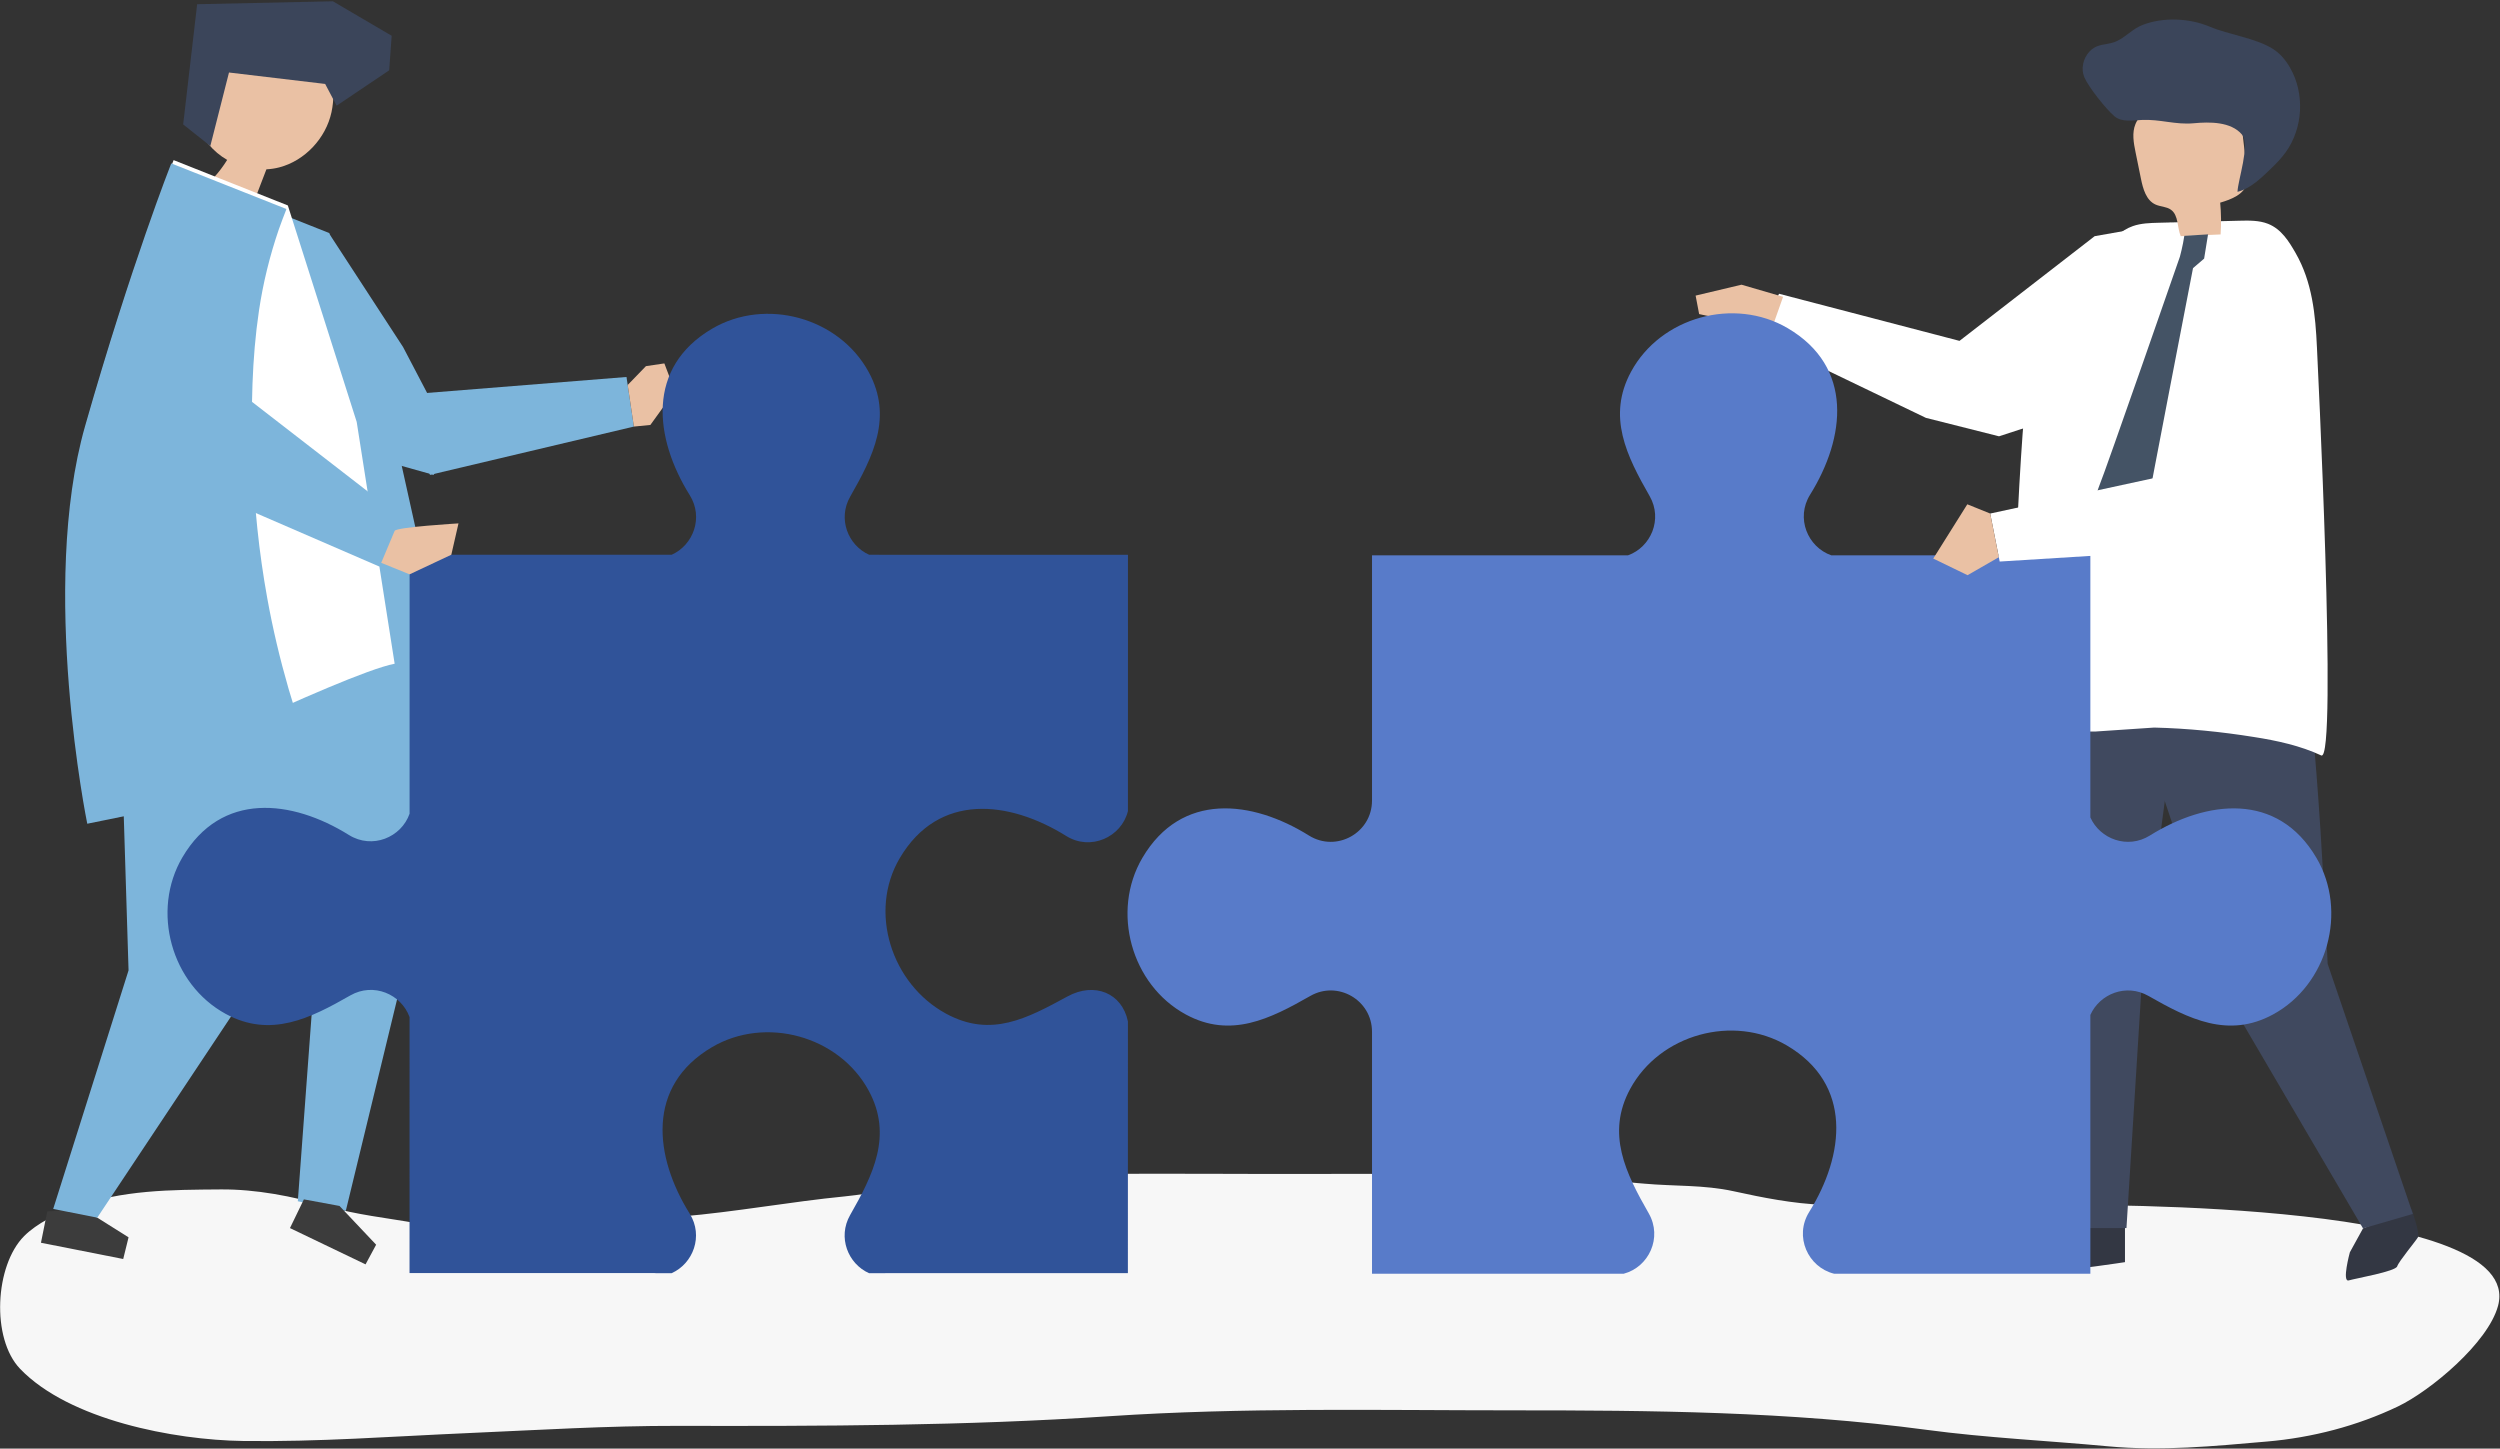
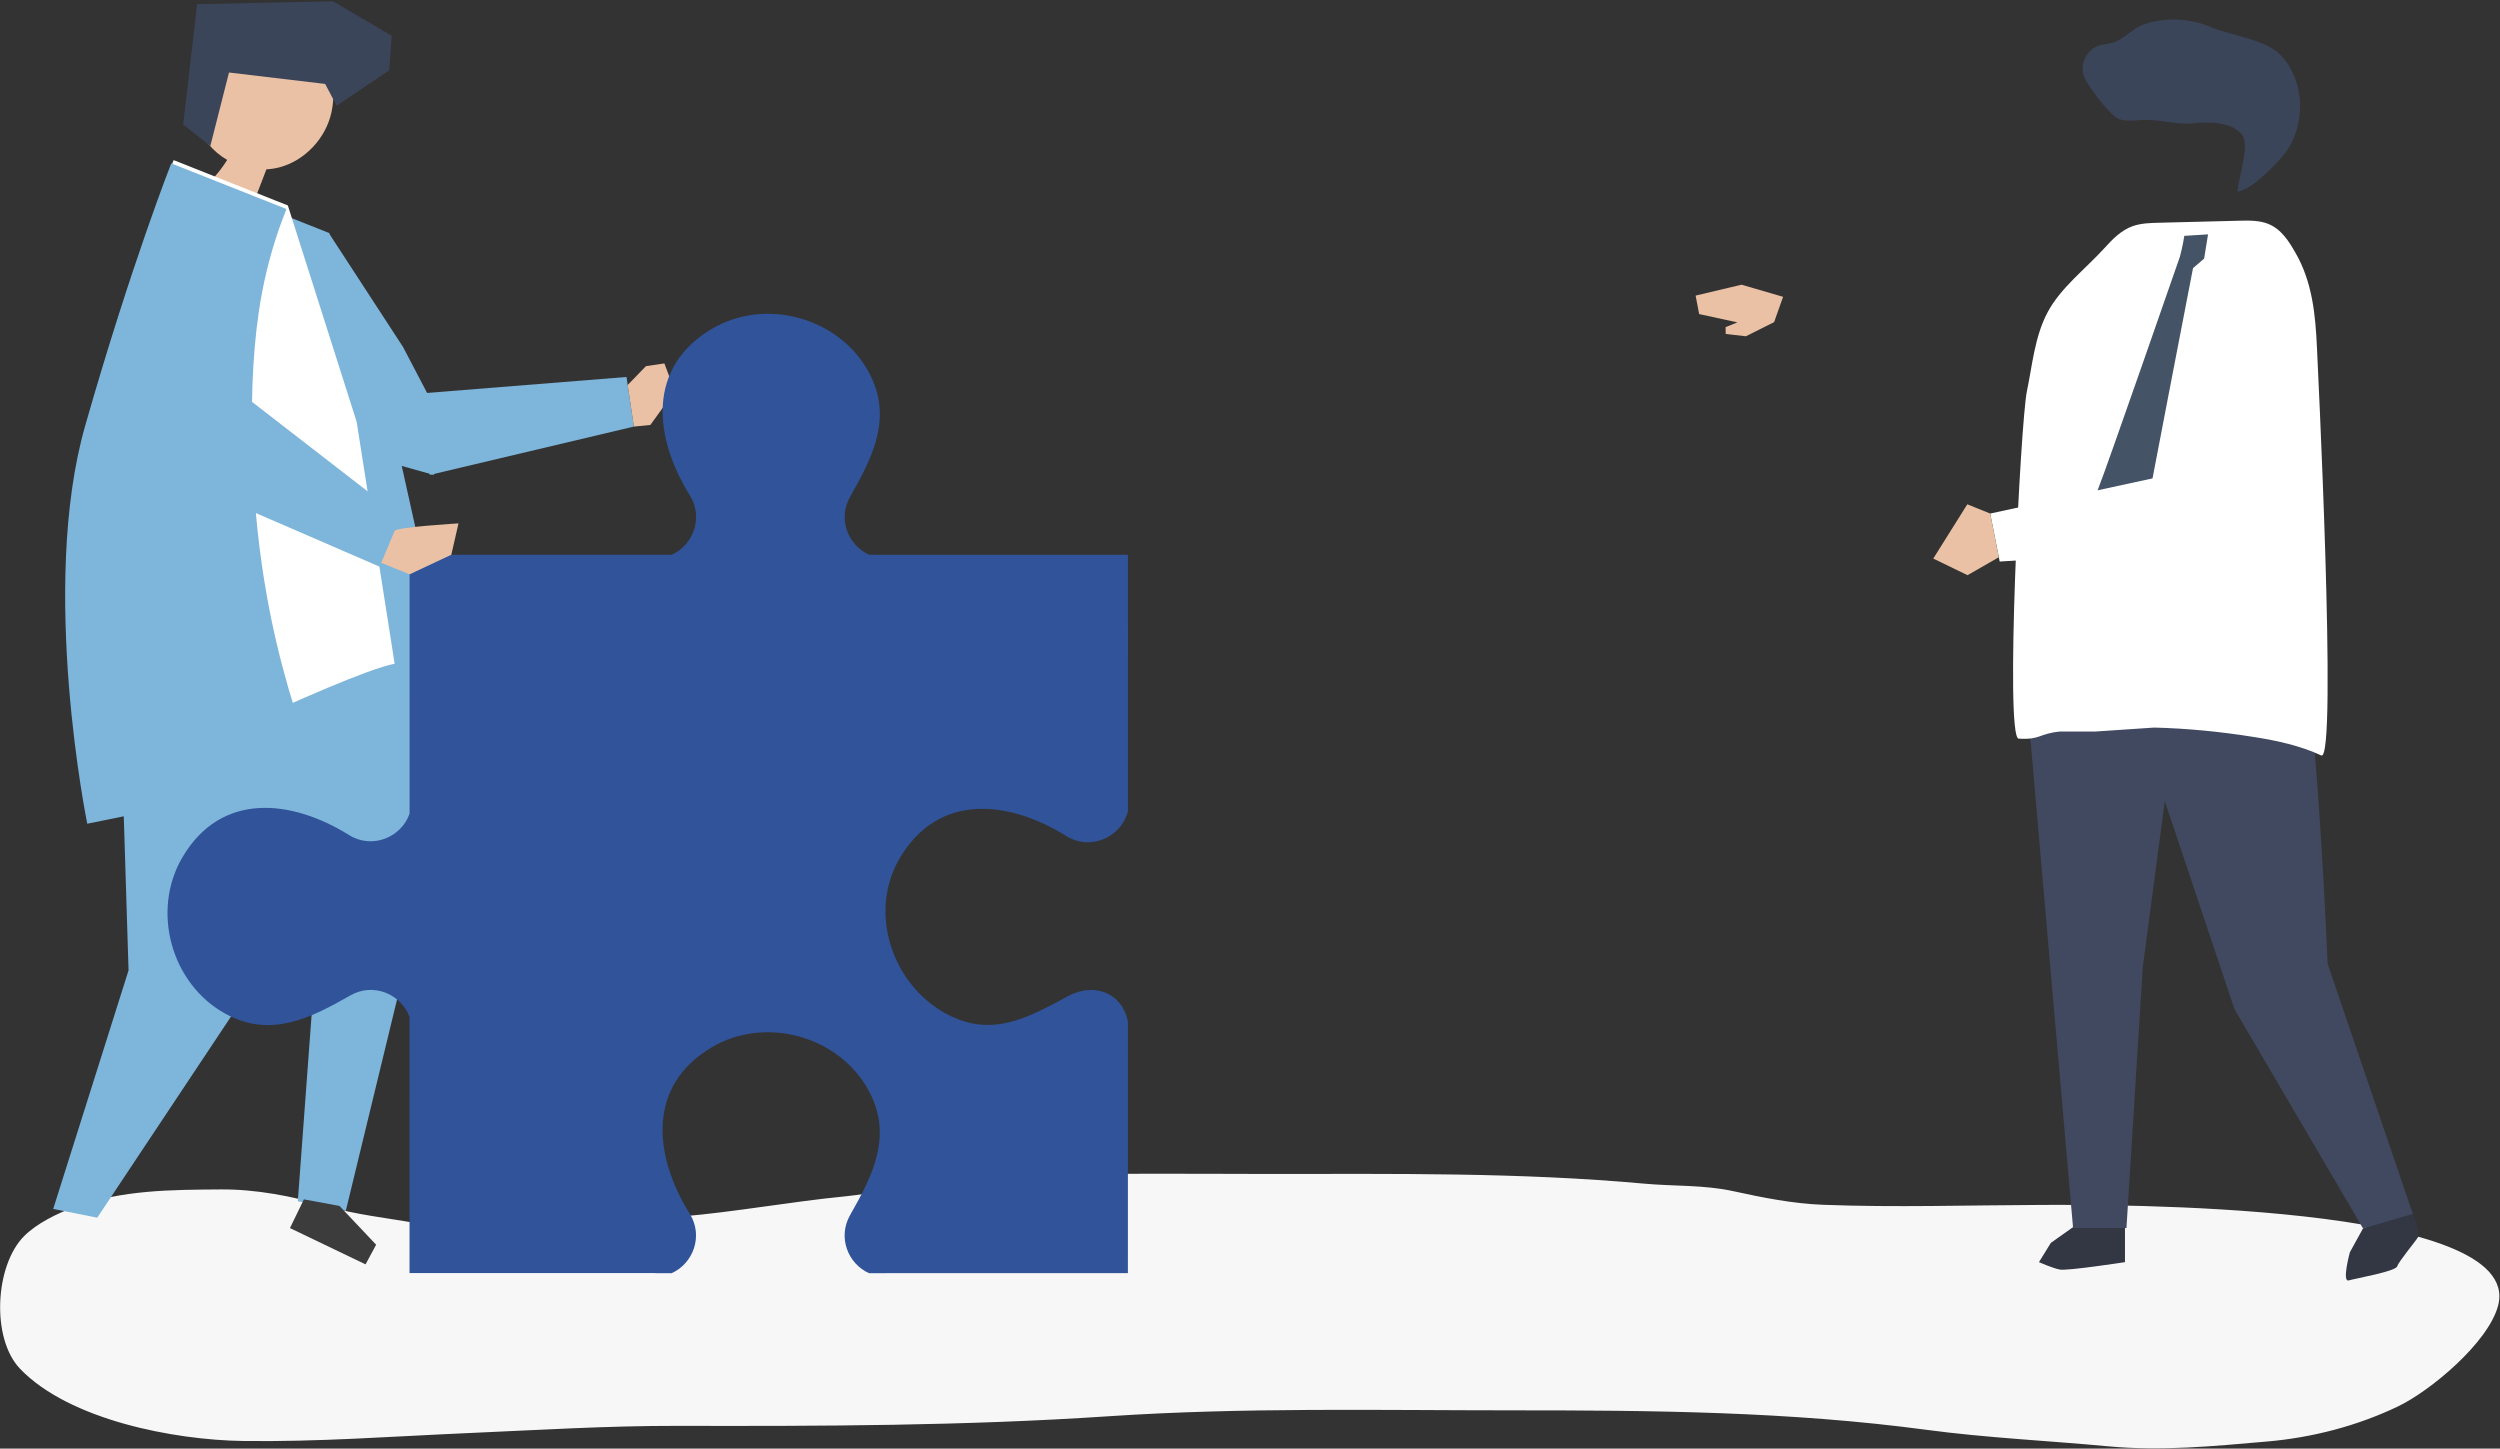
<svg xmlns="http://www.w3.org/2000/svg" width="1284" height="744" viewBox="0 0 1284 744" fill="none">
  <rect x="0" y="0" width="1284" height="744" fill="#333333" stroke="none" />
  <path d="M588.951 602.824C551.361 602.936 513.772 603.84 476.248 608.013C462.1 609.587 448.248 613.048 434.068 614.444C405.743 617.233 377.925 622.436 349.5 624.836C326.609 626.768 303.623 627.908 280.799 630.36C259.4 632.659 235.711 632.129 214.476 628.331C198.756 625.52 182.965 623.936 167.509 619.42C150.22 614.368 131.436 610.757 113.421 610.887C87.735 611.073 62.717 611.093 38.135 620.015C29.505 623.144 18.941 628.292 12.387 634.863C-2.614 649.905 -4.644 687.439 10.335 703.04C35.563 729.298 89.408 739.6 124.771 740.086C163.521 740.62 201.165 737.744 239.972 736.052C276.032 734.48 312.003 732.244 348.123 732.322C421.893 732.483 495.673 732.322 569.312 727.395C638.497 722.764 707.856 724.355 777.191 724.355C848.293 724.355 918.913 724.914 989.501 734.363C1020.26 738.48 1051.59 739.921 1082.5 742.805C1110.19 745.389 1136.79 742.755 1164.36 740.367C1187.51 738.363 1210.51 732.416 1231.55 722.364C1248.2 714.408 1277.88 689.688 1282.99 670.695C1297.31 617.449 1081.25 618.729 1048.08 618.849C1010.97 618.983 973.569 620.203 936.489 618.788C920.892 618.193 905.524 615.144 890.303 611.805C875.139 608.476 859.861 609.323 844.485 607.924C780.363 602.093 716.097 602.945 651.771 602.945C630.839 602.945 609.895 602.761 588.951 602.824Z" fill="#F7F7F7" />
  <path d="M168.972 119.837L207.024 178.251L231.796 225.56L222.733 243.9L189.781 234.684L168.972 119.837Z" fill="#7DB5DB" />
  <path d="M123.377 326.121V355.699L162.815 483.869L152.955 616.972L177.604 621.901L217.04 459.221L215.532 411.36L197.321 313.745L123.377 326.121Z" fill="#7DB5DB" />
  <path d="M174.367 619.372L193.183 639.287L187.747 649.38L148.923 630.745L156.073 615.992L174.367 619.372Z" fill="#3C3C3C" />
-   <path d="M42.832 620.911L66.025 635.492L63.284 646.624L21.036 638.28L24.274 622.207L42.832 620.911Z" fill="#3C3C3C" />
  <path d="M169.099 119.688L110.427 96.413C110.427 96.413 89.576 148.204 65.872 231.168C42.167 314.132 76.877 419.739 76.877 419.739C76.877 419.739 211.291 387.795 238.132 382.527L204.465 230.877L169.099 119.688Z" fill="#7DB5DB" />
  <path d="M154.661 361.143L123.377 514.987L49.953 625.388L27.319 620.911L66.025 498.372L60.999 336.495L154.661 361.143Z" fill="#7DB5DB" />
  <path d="M171.041 38.293C155.067 39.468 140.129 26.349 124.405 29.605C114.183 31.723 106.112 40.791 102.992 51.009C101.537 55.773 101.023 60.964 102.445 65.701C103.369 68.775 105.072 71.545 107.079 74.007C109.76 77.299 113.039 80.032 116.679 82.133C114.679 85.356 112.388 88.397 109.84 91.207C117.208 94.028 124.576 96.849 131.943 99.671C133.571 95.437 135.199 91.203 136.827 86.971C139.043 86.847 141.251 86.532 143.413 85.971C156.495 82.576 167.339 71.12 170.256 57.613C171.623 51.287 171.36 44.744 171.041 38.293Z" fill="#EAC1A4" />
  <path d="M167.008 43.112L117.611 37.243L108.025 74.975L94.075 63.905L101.263 2.165L170.975 0.665L201.16 18.371L199.881 36.116L172.891 54.284L167.008 43.112Z" fill="#3B455A" />
  <path d="M147.833 105.512L89.163 82.237C89.163 82.237 68.311 134.028 44.608 216.992C20.904 299.956 55.613 405.563 55.613 405.563C55.613 405.563 175.851 346.152 202.691 340.884L183.2 216.7L147.833 105.512Z" fill="white" />
  <path d="M43.721 218.764C67.425 135.8 87.953 83.921 87.953 83.921L146.948 107.284L147.043 107.584C145.744 110.973 144.385 114.344 143.208 117.78C138.561 131.344 135.127 145.305 133.017 159.488C129.308 184.416 128.919 210.047 129.716 235.203C130.48 259.34 132.969 283.431 137.257 307.199C142.927 338.619 151.965 369.235 163.613 398.867C109.043 409.956 44.82 423.067 44.82 423.067C44.82 423.067 20.018 301.728 43.721 218.764Z" fill="#7DB5DB" />
  <path d="M206.013 202.881L321.773 193.617L325.557 219.091L220.835 243.9L206.013 202.881Z" fill="#7DB5DB" />
  <path d="M322.383 197.725L331.755 188.052L341.215 186.647L346.601 200.845L334.033 218.251L325.557 219.091L322.383 197.725Z" fill="#EAC1A4" />
-   <path d="M1114.97 114.403L1075.82 121.3L1006.4 175.071L913.708 150.872L902.971 173.145L989.147 214.616L1026.69 224.088L1075.48 208.168L1114.97 114.403Z" fill="white" />
  <path d="M911.189 165.448L896.688 172.705L886.328 171.533L886.263 167.999L892.34 165.575L872.675 161.308L870.868 151.819L894.436 146.22L915.793 152.44L911.189 165.448Z" fill="#EAC1A4" />
  <path d="M1071.59 625.388L1053.31 638.337L1047.21 648.24C1047.21 648.24 1054.07 651.287 1057.88 652.048C1061.69 652.809 1091.39 648.24 1091.39 648.24V630.72L1071.59 625.388Z" fill="#333743" />
  <path d="M1213.64 630.904L1206.89 643.176C1206.89 643.176 1202.67 658.68 1206.33 657.617C1209.99 656.555 1230.37 653.011 1231.2 650.392C1232.03 647.772 1240.87 637.269 1241.91 635.381C1242.95 633.493 1238.55 620.863 1238.55 620.863L1213.64 630.904Z" fill="#333743" />
  <path d="M1088.61 342.096L1147.63 518.309L1213.64 630.904L1239.24 623.467L1195.48 495.049C1195.48 495.049 1190.19 366.051 1181.55 328.108L1088.61 342.096Z" fill="#40495F" />
  <path d="M1041.88 368.691L1064.73 630.72H1092.15L1100.53 496.659L1116.28 377.968L1056.35 307.752L1041.88 368.691Z" fill="#40495F" />
  <path d="M1041 201.021C1043.84 187.516 1044.96 172.98 1051.65 160.388C1058.34 147.796 1070.97 138.257 1080.73 127.551C1084.86 123.016 1089.27 118.295 1095.41 116.132C1099.62 114.651 1104.27 114.517 1108.8 114.403C1122.55 114.056 1136.31 113.709 1150.07 113.363C1155.08 113.236 1160.3 113.143 1164.87 114.955C1171.72 117.671 1175.59 123.98 1178.97 129.867C1187.62 144.901 1189.21 161.577 1189.99 178.569C1189.96 178.729 1200.72 392.001 1192.19 387.996C1181.56 383.011 1169.41 380.36 1157.49 378.505C1140.68 375.811 1123.52 374.1 1106.39 373.679L1076.23 375.712H1058.03C1047.11 376.772 1048.01 380.056 1036.79 379.372C1029.6 378.936 1037.75 216.501 1041 201.021Z" fill="white" />
-   <path d="M1120.02 121.3C1126.84 121.004 1133.67 120.708 1140.5 120.411C1140.86 114.973 1140.8 109.508 1140.29 104.081C1146.06 102.405 1152.77 99.784 1154.08 93.923C1154.5 92.076 1154.28 90.155 1154.06 88.275C1153.16 80.504 1152.25 72.733 1151.35 64.964C1151.04 62.277 1150.7 59.509 1149.38 57.148C1147.06 53.005 1142.23 50.981 1137.61 49.911C1125.8 47.181 1112.67 49.043 1103 56.335C1100.42 58.277 1098.06 60.651 1096.81 63.621C1094.88 68.203 1095.84 73.427 1096.84 78.299C1097.75 82.795 1098.67 87.291 1099.59 91.787C1100.64 96.957 1102.25 102.859 1107.06 105.043C1109.61 106.201 1112.71 106.076 1114.98 107.709C1119 110.588 1118.1 116.747 1120.02 121.3Z" fill="#EAC1A4" />
  <path d="M1082.19 22.552C1083.71 22.281 1085.25 21.961 1086.82 21.279C1091.77 19.127 1095.23 14.809 1100.48 12.789C1111.11 8.704 1124.43 9.297 1134.86 13.685C1144.85 17.885 1158.47 19.5 1167.41 25.144C1171.14 27.5 1174.03 31.019 1176.22 34.851C1183.81 48.127 1182.87 65.799 1173.93 78.2C1171.92 80.983 1169.56 83.497 1167.1 85.887C1162.01 90.832 1155.9 96.949 1149.18 98.515C1149.35 92.592 1155.78 74.243 1151.5 69.143C1145.84 62.383 1134.71 62.555 1126.75 63.301C1117.25 64.191 1109.43 61.141 1099.96 61.615C1095.14 61.857 1089.68 62.827 1085.99 59.721C1081.71 56.129 1072.67 44.725 1070.53 39.72C1068.65 35.339 1069.9 29.943 1073.16 26.467C1075.98 23.467 1079.02 23.117 1082.19 22.552Z" fill="#3B455A" />
  <path d="M1076.76 256.279C1076.76 254.164 1077.16 252.073 1077.96 250.117C1081.58 241.369 1119.61 131.801 1119.61 131.801C1119.61 131.801 1121.15 126.129 1121.86 121.132L1134.05 120.371L1132.04 132.817L1126.33 137.72C1126.33 137.72 1102.96 258.381 1102.82 260.493L1085.49 281.925L1076.76 256.279Z" fill="#445365" />
-   <path d="M1073.61 521.26C1078.45 510.399 1092.07 505.011 1103.46 511.512C1124.09 523.281 1144.4 533.545 1167.45 521.013C1195.49 505.771 1205.87 468.044 1189.7 440.56C1169.75 406.665 1133.49 410.844 1104.16 429.132C1092.73 436.26 1078.57 430.947 1073.61 419.832V285.233H1071.79H1023.93H940.591C928.401 280.975 922.203 266.056 929.656 254.088C947.928 224.751 952.084 188.485 918.179 168.559C890.685 152.401 852.965 162.805 837.739 190.855C825.22 213.913 835.495 234.219 847.277 254.837C854.06 266.707 847.916 280.979 836.127 285.233H704.663V411.168C704.663 427.787 686.388 437.927 672.285 429.132C642.959 410.844 606.696 406.665 586.749 440.56C570.577 468.044 580.957 505.771 608.997 521.013C632.051 533.545 652.36 523.281 672.987 511.512C687.103 503.457 704.663 513.64 704.663 529.893V654.18H833.96C846.857 650.755 853.919 635.655 846.815 623.22C835.032 602.601 824.757 582.297 837.275 559.237C852.501 531.189 890.223 520.785 917.715 536.943C951.621 556.868 947.465 593.135 929.195 622.472C921.367 635.036 928.581 650.865 941.988 654.18H1019.96H1071.79H1073.61V521.26Z" fill="#587BC9" />
  <path d="M446.4 284.927C435.539 280.089 430.153 266.465 436.656 255.072C448.428 234.447 458.693 214.139 446.164 191.084C430.924 163.044 393.199 152.659 365.713 168.829C331.816 188.772 335.991 225.033 354.276 254.363C361.403 265.793 356.088 279.957 344.972 284.917L210.375 284.904L210.373 286.725L210.369 334.583L210.361 417.921C206.101 430.111 191.181 436.308 179.213 428.853C149.879 410.579 113.613 406.417 93.684 440.321C77.524 467.813 87.924 505.535 115.971 520.764C139.029 533.285 159.333 523.012 179.955 511.232C191.825 504.451 206.097 510.596 210.349 522.385L210.336 653.851L336.272 653.863C336.515 653.863 336.743 653.904 336.984 653.912L344.935 653.913C356.051 648.953 361.365 634.788 354.239 623.359C335.952 594.029 331.779 557.767 365.675 537.824C393.161 521.653 430.887 532.039 446.127 560.08C458.655 583.135 448.389 603.443 436.617 624.068C430.115 635.46 435.501 649.084 446.363 653.923H454.271C454.516 653.916 454.748 653.875 454.997 653.875L579.283 653.888L579.296 524.589C576.271 509.963 562.121 504.251 548.339 511.733C527.467 523.061 508.971 533.147 485.912 520.628C457.864 505.399 445.908 468.313 462.068 440.823C481.997 406.919 518.261 411.079 547.597 429.353C560.161 437.181 575.992 429.969 579.307 416.563L579.315 338.592L579.32 286.763V284.941L446.4 284.927Z" fill="#305399" />
-   <path d="M136.451 125.095L126.656 204.245L205.725 265.443L194.961 291.036L83.636 242.821L76.211 224.052L86.037 116.472L136.451 125.095Z" fill="#7DB5DB" />
+   <path d="M136.451 125.095L126.656 204.245L205.725 265.443L194.961 291.036L83.636 242.821L76.211 224.052L86.037 116.472Z" fill="#7DB5DB" />
  <path d="M195.789 289.068C195.789 289.068 201.875 274.6 202.691 272.659C203.507 270.717 235.483 268.812 235.483 268.812L231.796 284.907L210.373 294.98L195.789 289.068Z" fill="#EAC1A4" />
  <path d="M1128.43 164.183L1130.73 240.251L1022.17 263.757L1027.04 288.409L1147.13 280.936L1169.38 260.195L1184.29 187.137L1128.43 164.183Z" fill="white" />
  <path d="M1026.6 286.187L1010.53 295.416L992.921 286.879L1010.41 259.007L1022.17 263.757L1026.6 286.187Z" fill="#EAC1A4" />
</svg>